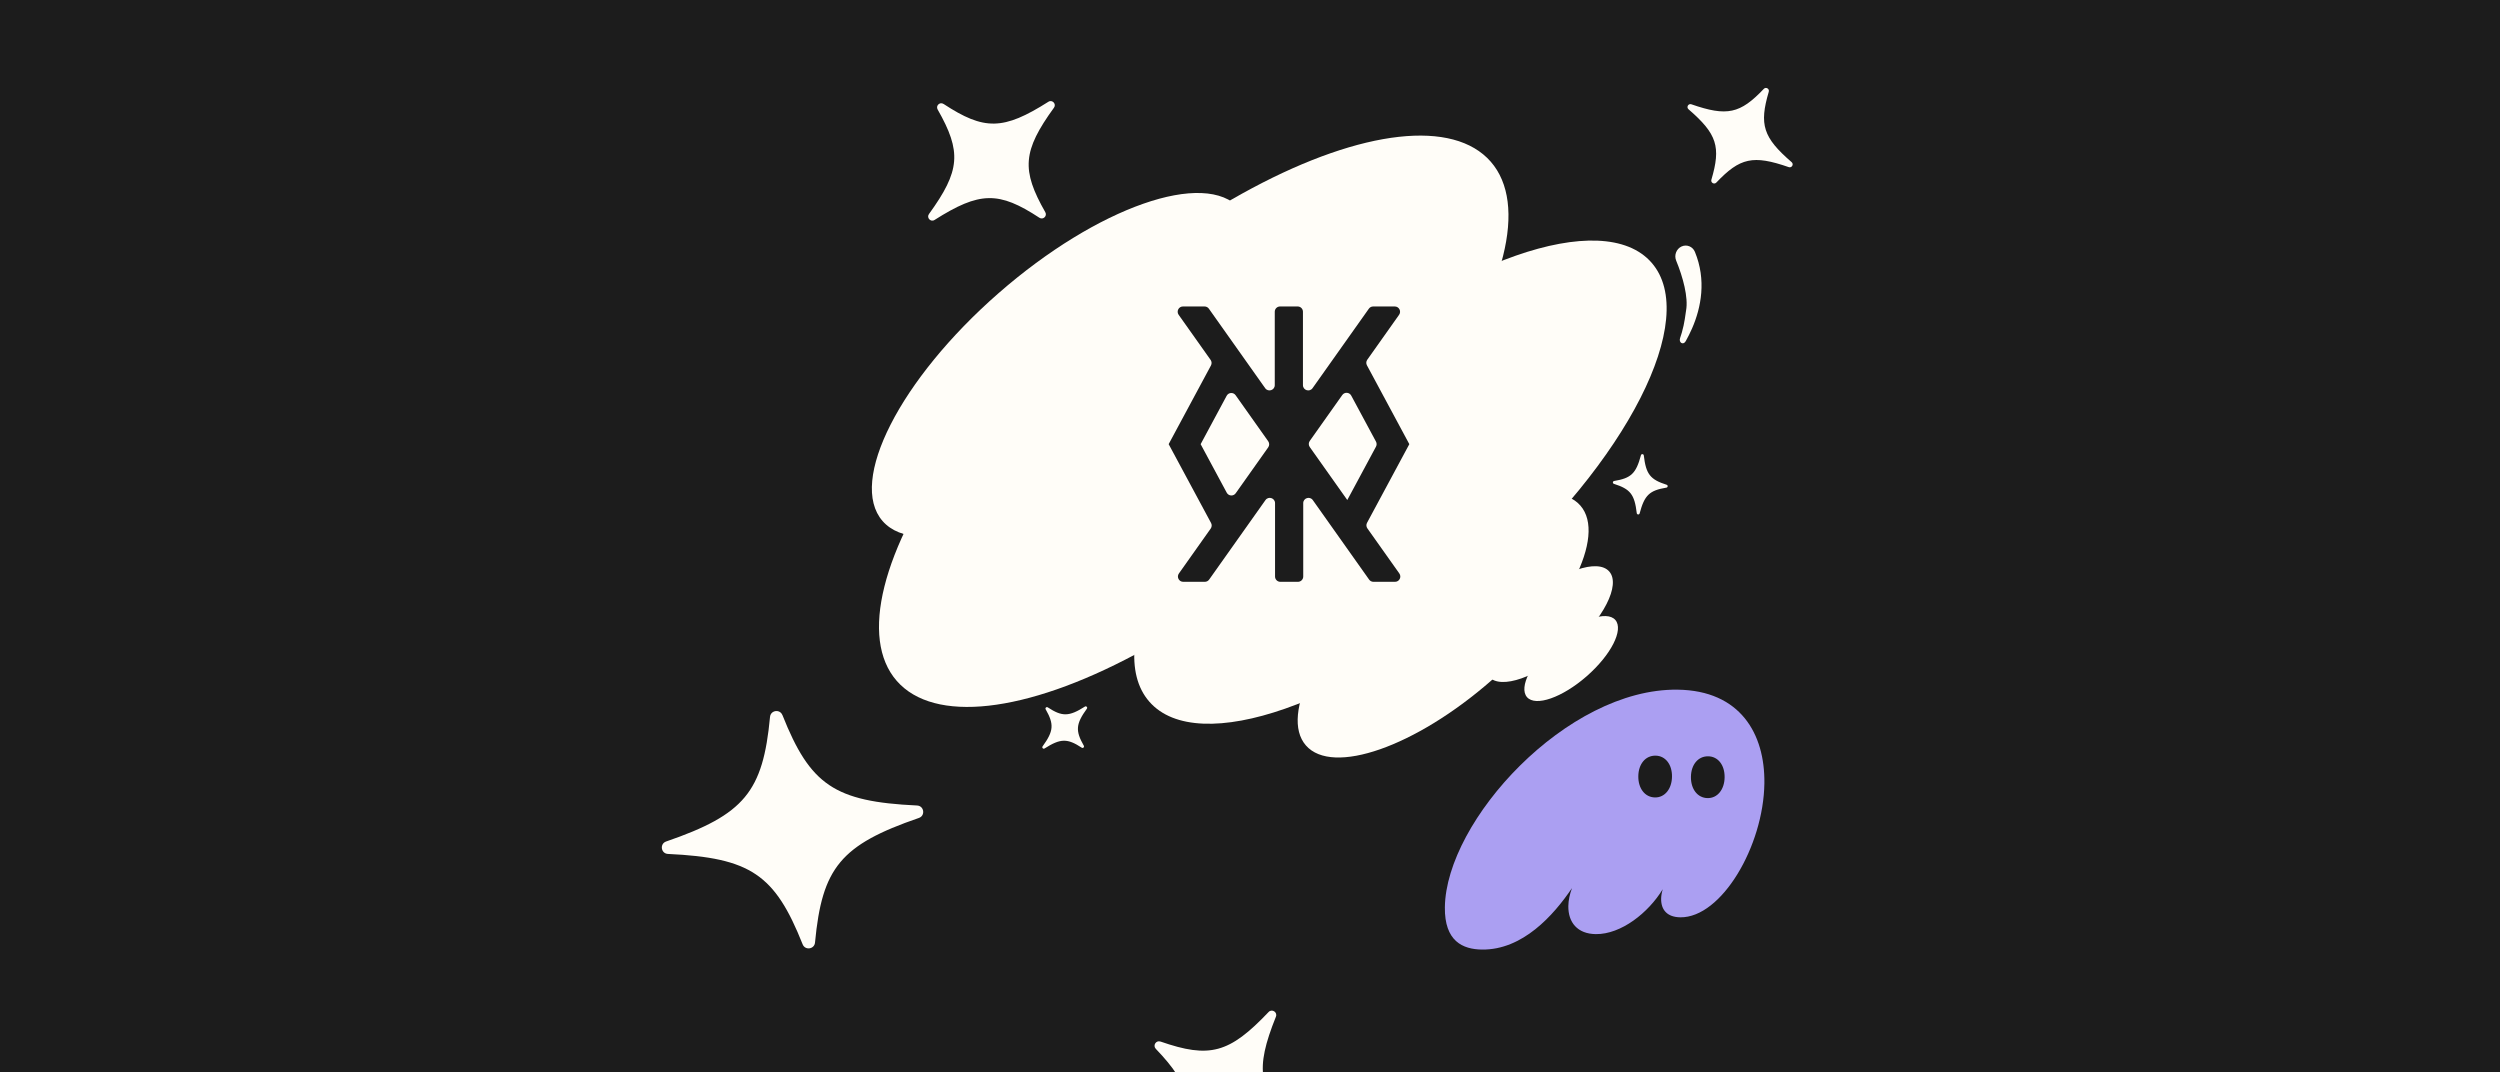
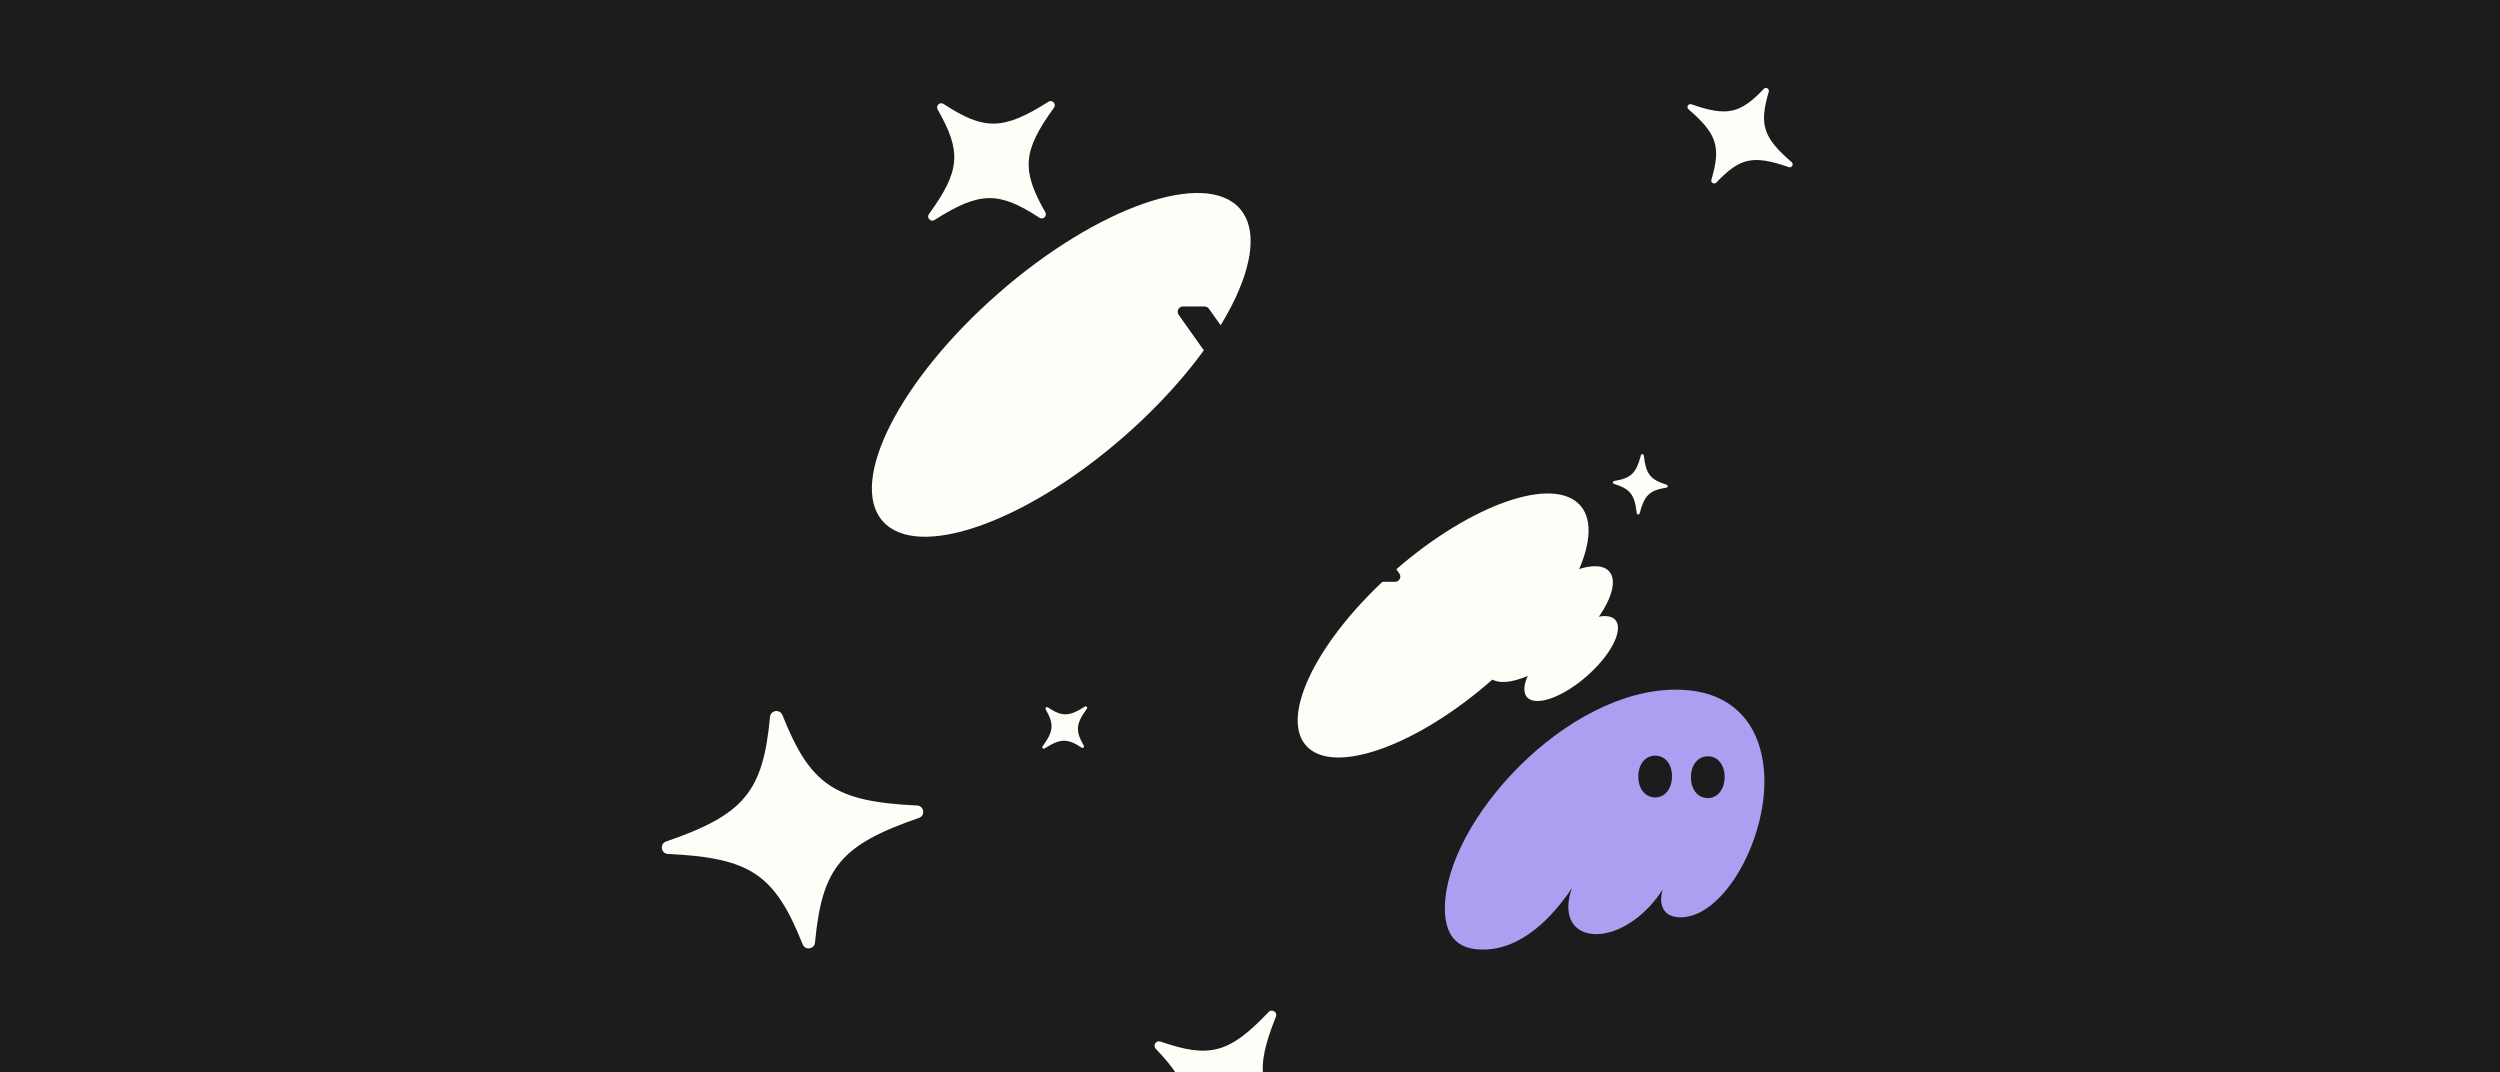
<svg xmlns="http://www.w3.org/2000/svg" fill="none" viewBox="0 0 1632 700" height="700" width="1632">
  <rect x="0" y="0" width="1632" height="700" fill="#808080" stroke="none" />
  <g clip-path="url(#clip0_2240_2308)">
    <rect fill="#1C1C1C" height="700" width="1632" />
    <path fill="#AB9FF2" d="M967.431 619.878C993.915 620.207 1014.1 597.635 1026.2 579.751C1024.71 583.722 1023.86 587.702 1023.81 591.531C1023.68 602.063 1029.69 609.639 1041.72 609.789C1058.26 609.994 1076.09 595.852 1085.43 580.487C1084.76 582.713 1084.42 584.783 1084.39 586.698C1084.3 594.039 1088.42 598.718 1096.92 598.824C1123.73 599.157 1151.28 552.417 1151.79 511.246C1152.19 479.171 1136.17 450.723 1095.08 450.212C1022.85 449.315 943.913 535.796 943.211 592.286C942.936 614.467 954.911 619.723 967.431 619.878ZM1069.49 506.712C1069.59 498.734 1074.16 493.204 1080.74 493.286C1087.16 493.366 1091.58 499.007 1091.48 506.986C1091.38 514.964 1086.82 520.653 1080.4 520.574C1073.82 520.492 1069.39 514.691 1069.49 506.712ZM1103.84 507.139C1103.94 499.16 1108.51 493.631 1115.09 493.713C1121.51 493.793 1125.93 499.434 1125.83 507.412C1125.73 515.391 1121.17 521.08 1114.75 521C1108.17 520.919 1103.74 515.118 1103.84 507.139Z" />
    <ellipse fill="#FFFDF8" transform="rotate(-41.157 1011.25 407.415)" ry="20.94" rx="52.17" cy="407.415" cx="1011.25" />
    <ellipse fill="#FFFDF8" transform="rotate(-41.157 942.078 408.32)" ry="47.755" rx="118.979" cy="408.32" cx="942.078" />
-     <ellipse fill="#FFFDF8" transform="rotate(-41.157 914.211 314.761)" ry="87.392" rx="217.729" cy="314.761" cx="914.211" />
-     <ellipse fill="#FFFDF8" transform="rotate(-41.157 779.27 275.005)" ry="103.358" rx="257.506" cy="275.005" cx="779.27" />
    <ellipse fill="#FFFDF8" transform="rotate(-41.157 692.783 238.19)" ry="62.176" rx="154.906" cy="238.19" cx="692.783" />
    <ellipse fill="#FFFDF8" transform="rotate(-41.157 1025.66 429.896)" ry="15.367" rx="38.286" cy="429.896" cx="1025.66" />
    <path fill="#1C1C1C" d="M919.958 289.949C919.958 289.946 919.961 289.942 919.965 289.942H919.974C919.986 289.942 919.993 289.93 919.988 289.919L892.327 238.46C891.708 237.308 891.794 235.905 892.549 234.838L913.328 205.498C914.943 203.217 913.312 200.063 910.517 200.063H896.398C895.281 200.063 894.233 200.605 893.588 201.516L856.82 253.408C854.879 256.147 850.566 254.774 850.566 251.417V203.508C850.566 201.605 849.024 200.063 847.122 200.063H835.609C833.706 200.063 832.164 201.605 832.164 203.508V251.414C832.164 254.772 827.85 256.145 825.909 253.405L789.157 201.517C788.511 200.605 787.463 200.063 786.346 200.063H772.23C769.435 200.063 767.804 203.218 769.42 205.499L790.292 234.95C791.048 236.017 791.135 237.421 790.515 238.573L762.921 289.899C762.917 289.906 762.922 289.914 762.93 289.914C762.939 289.914 762.944 289.925 762.937 289.932L762.923 289.947C762.917 289.952 762.916 289.962 762.919 289.969L790.586 341.411C791.205 342.563 791.119 343.966 790.363 345.033L769.585 374.373C767.97 376.654 769.601 379.807 772.396 379.807H786.515C787.632 379.807 788.679 379.266 789.325 378.354L826.092 326.463C828.033 323.723 832.347 325.097 832.347 328.454V376.363C832.347 378.265 833.889 379.807 835.791 379.807H847.304C849.206 379.807 850.748 378.265 850.748 376.363V328.457C850.748 325.099 855.063 323.726 857.003 326.466L893.756 378.354C894.402 379.266 895.45 379.807 896.567 379.807H910.683C913.478 379.807 915.109 376.652 913.493 374.372L892.621 344.921C891.865 343.853 891.778 342.45 892.397 341.298L919.988 289.98C919.993 289.969 919.986 289.956 919.974 289.956H919.965C919.961 289.956 919.958 289.953 919.958 289.949ZM879.509 326.403C879.505 326.403 879.501 326.401 879.499 326.397L855.01 291.821C854.165 290.628 854.165 289.032 855.01 287.839L876.235 257.876C877.712 255.79 880.868 255.984 882.079 258.235L898.249 288.297C898.797 289.316 898.797 290.541 898.249 291.56L879.52 326.396C879.518 326.4 879.514 326.403 879.509 326.403ZM783.783 289.942C783.785 289.942 783.787 289.941 783.788 289.939L800.764 258.364C801.975 256.112 805.131 255.917 806.609 258.004L827.889 288.05C828.734 289.243 828.734 290.839 827.889 292.032L806.664 321.995C805.186 324.081 802.031 323.887 800.82 321.636L783.777 289.952C783.775 289.947 783.778 289.942 783.783 289.942Z" />
-     <path fill="#FFFDF8" d="M1097.7 160.907C1101.08 159.343 1105 160.921 1106.44 164.43C1113.99 182.77 1110.55 200.744 1104.57 214.412C1103.32 217.273 1101.9 220.075 1100.44 222.716C1098.87 225.546 1095.71 223.725 1096.77 220.654C1097.2 219.394 1097.59 218.198 1097.9 217.114C1099.73 210.87 1100.31 204.703 1100.67 202.683C1102.22 194.197 1098.65 180.936 1094.19 170.093C1092.75 166.584 1094.32 162.471 1097.7 160.907Z" clip-rule="evenodd" fill-rule="evenodd" />
    <path fill="#FFFDF8" d="M1053.7 313.987C1064.79 312.145 1068.01 309.131 1071.2 297.176C1071.47 296.154 1072.95 296.261 1073.07 297.311C1074.52 309.599 1077.27 313.042 1087.98 316.452C1088.95 316.759 1088.85 318.152 1087.85 318.318C1076.76 320.159 1073.55 323.174 1070.36 335.133C1070.08 336.155 1068.6 336.049 1068.48 334.999C1067.03 322.71 1064.29 319.267 1053.57 315.858C1052.6 315.551 1052.7 314.158 1053.7 313.992L1053.7 313.987Z" />
    <path fill="#FFFDF8" d="M683.975 461.758C693.38 467.923 697.786 467.884 708.233 461.255C709.128 460.691 710.145 461.772 709.522 462.626C702.262 472.646 701.946 477.037 707.515 486.807C708.017 487.688 706.999 488.644 706.151 488.088C696.75 481.927 692.347 481.97 681.893 488.598C680.998 489.163 679.981 488.081 680.604 487.227C687.865 477.207 688.18 472.816 682.611 463.046C682.109 462.166 683.127 461.209 683.975 461.765L683.975 461.758Z" />
    <path fill="#FFFDF8" d="M615.942 67.846C642.485 85.243 654.918 85.133 684.403 66.427C686.928 64.833 689.796 67.886 688.039 70.297C667.549 98.574 666.658 110.966 682.374 138.537C683.793 141.023 680.92 143.722 678.527 142.153C651.994 124.766 639.57 124.887 610.066 143.592C607.541 145.186 604.672 142.133 606.429 139.722C626.919 111.445 627.811 99.053 612.094 71.482C610.676 68.996 613.548 66.296 615.942 67.866L615.942 67.846Z" />
    <path fill="#FFFDF8" d="M510.774 466.806C528.909 512.405 544.742 523.312 598.676 525.834C603.288 526.061 604.206 532.473 599.84 533.963C548.786 551.545 536.648 566.436 532.042 615.293C531.628 619.699 525.594 620.564 523.96 616.45C505.829 570.873 489.998 559.987 436.039 557.447C431.428 557.22 430.509 550.808 434.875 549.318C485.929 531.736 498.068 516.845 502.674 467.988C503.087 463.582 509.121 462.717 510.755 466.831L510.774 466.806Z" />
    <path fill="#FFFDF8" d="M757.551 679.913C789.587 691.044 802.446 687.697 828.144 660.642C830.347 658.334 834.114 660.752 832.919 663.708C819.033 698.345 821.331 711.422 844.79 735.914C846.907 738.123 844.631 741.668 841.742 740.662C809.719 729.539 796.873 732.894 771.154 759.954C768.951 762.263 765.184 759.844 766.378 756.888C780.265 722.251 777.967 709.174 754.508 684.682C752.391 682.474 754.667 678.929 757.555 679.934L757.551 679.913Z" />
    <path fill="#FFFDF8" d="M1154.66 59.868C1148.31 81.356 1150.92 89.739 1169.58 105.857C1171.17 107.239 1169.69 109.801 1167.7 109.104C1144.41 101.017 1135.85 102.94 1120.42 119.184C1119.03 120.649 1116.62 119.258 1117.19 117.32C1123.53 95.84 1120.92 87.466 1102.26 71.334C1100.67 69.952 1102.15 67.391 1104.14 68.087C1127.43 76.174 1135.99 74.251 1151.42 58.008C1152.81 56.542 1155.22 57.934 1154.65 59.871L1154.66 59.868Z" />
  </g>
  <defs>
    <clipPath id="clip0_2240_2308">
      <rect fill="white" height="700" width="1632" />
    </clipPath>
  </defs>
</svg>